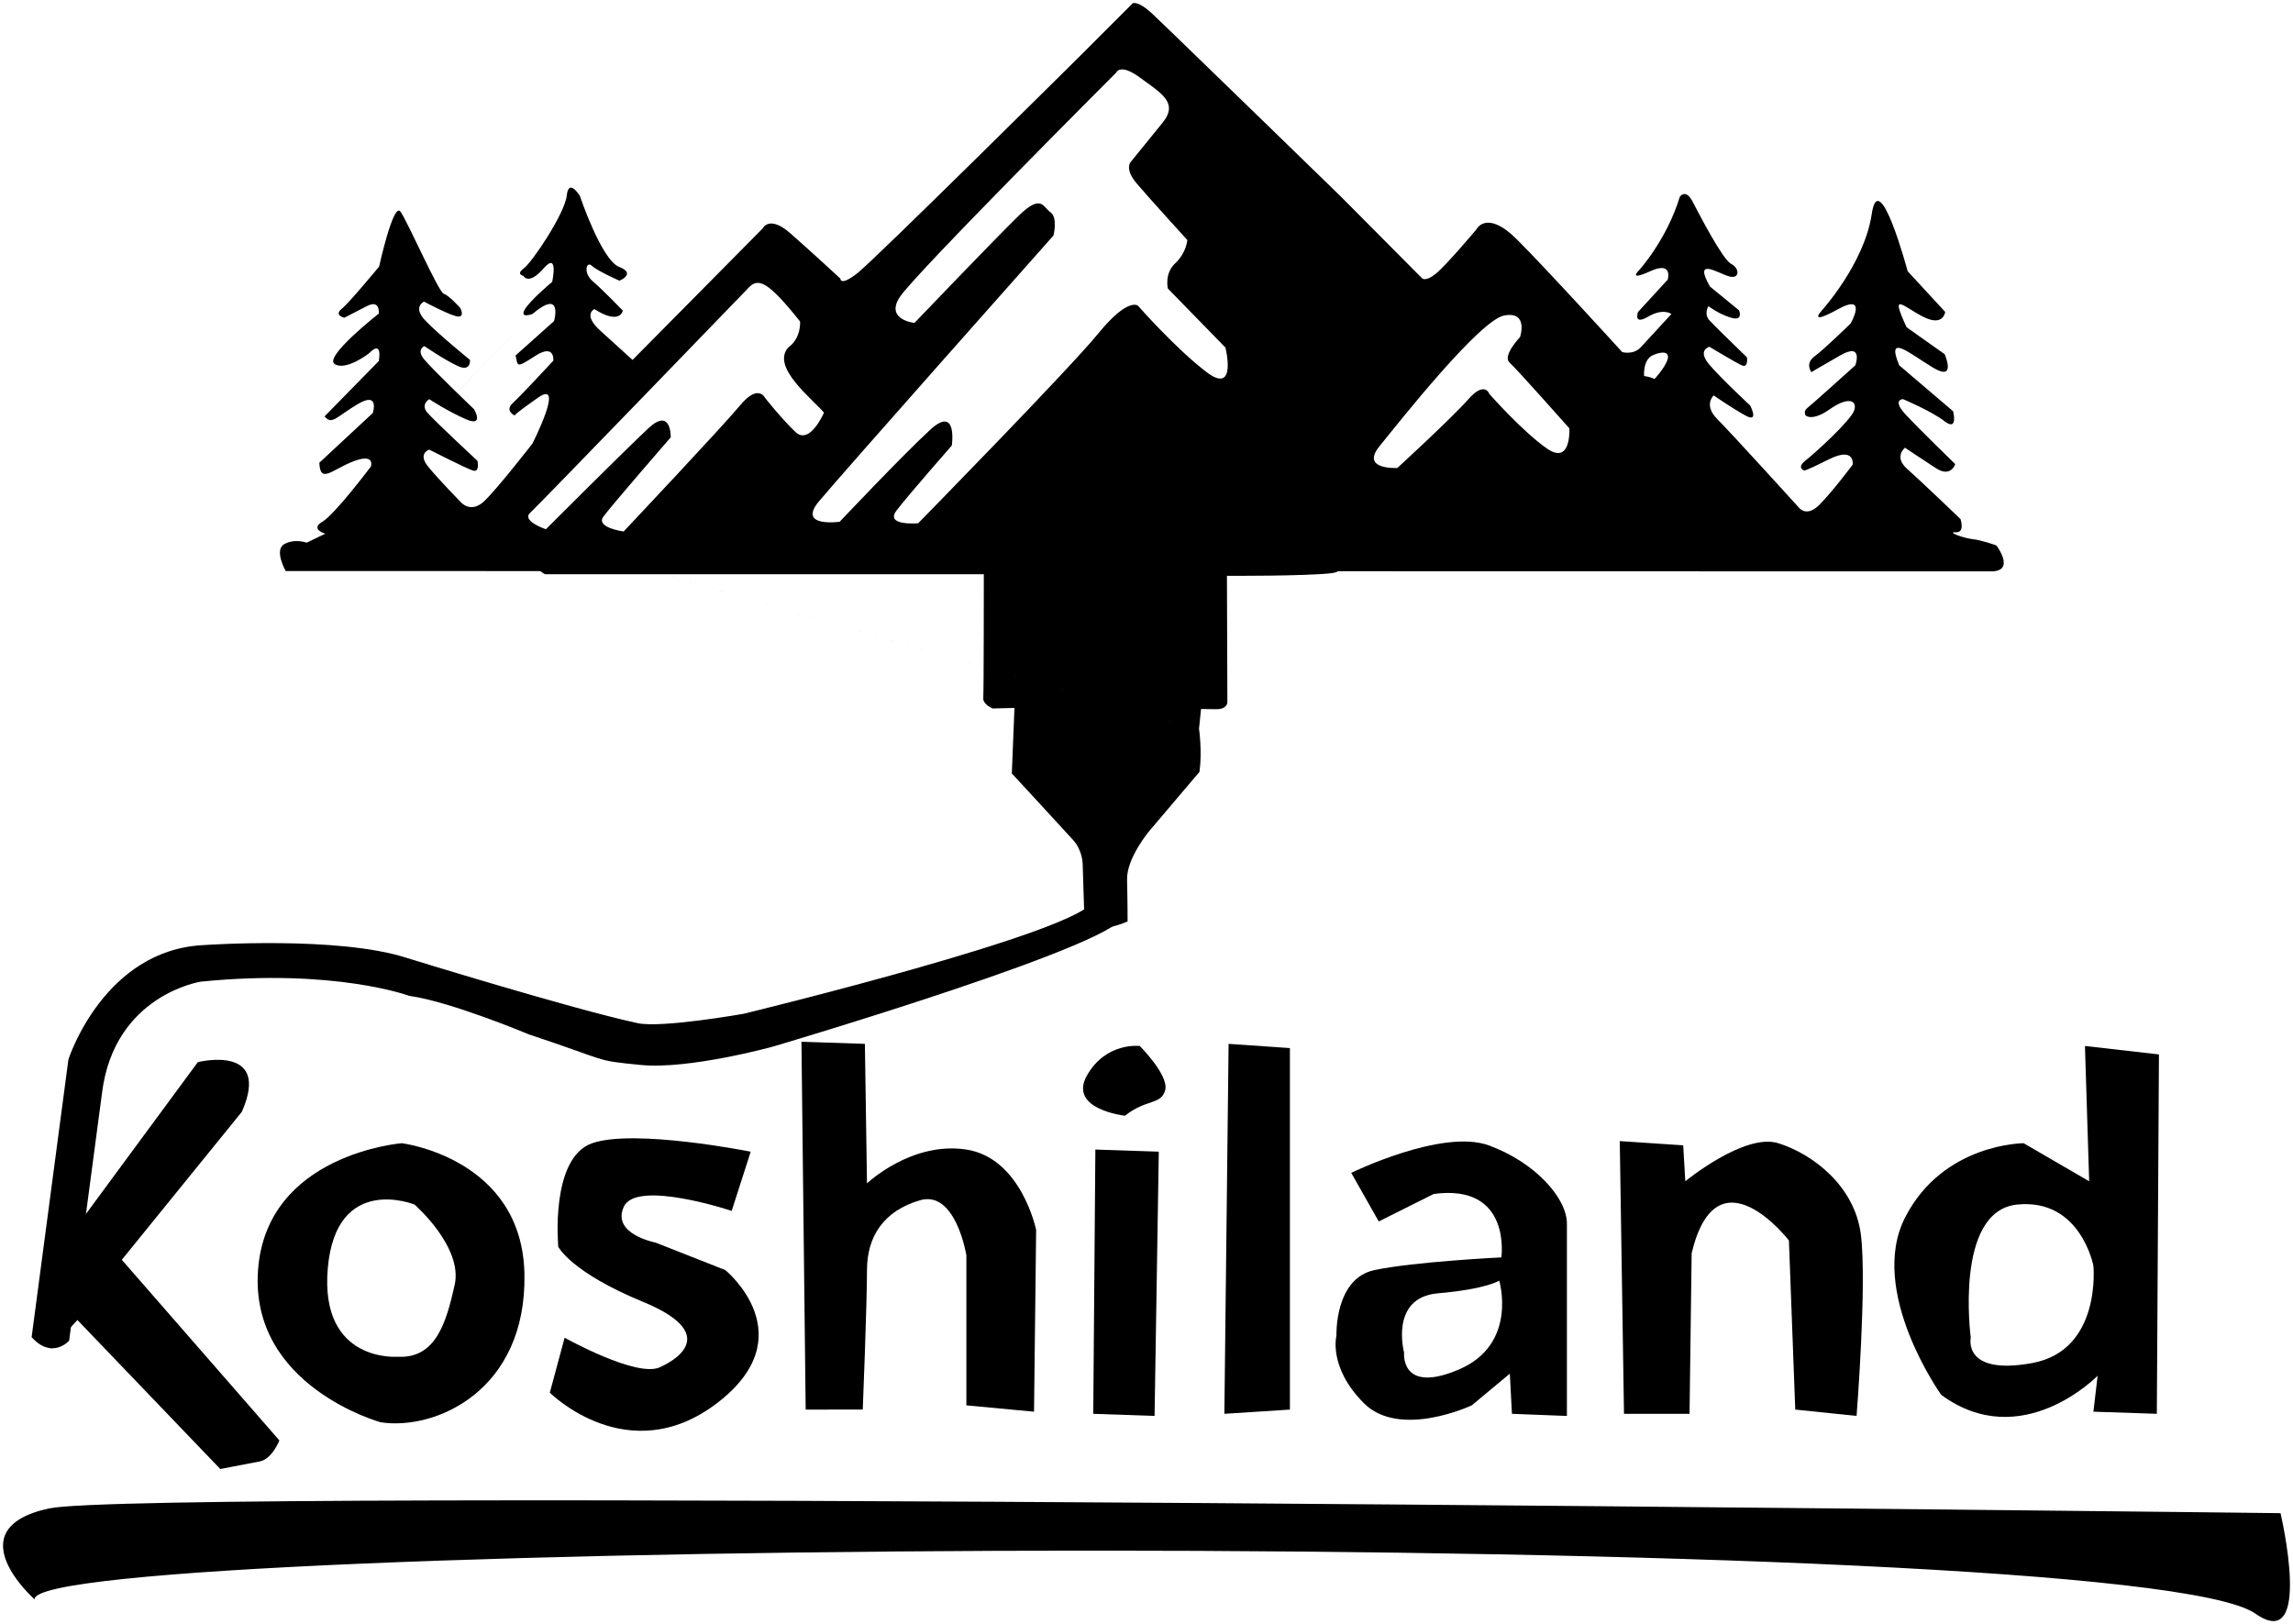
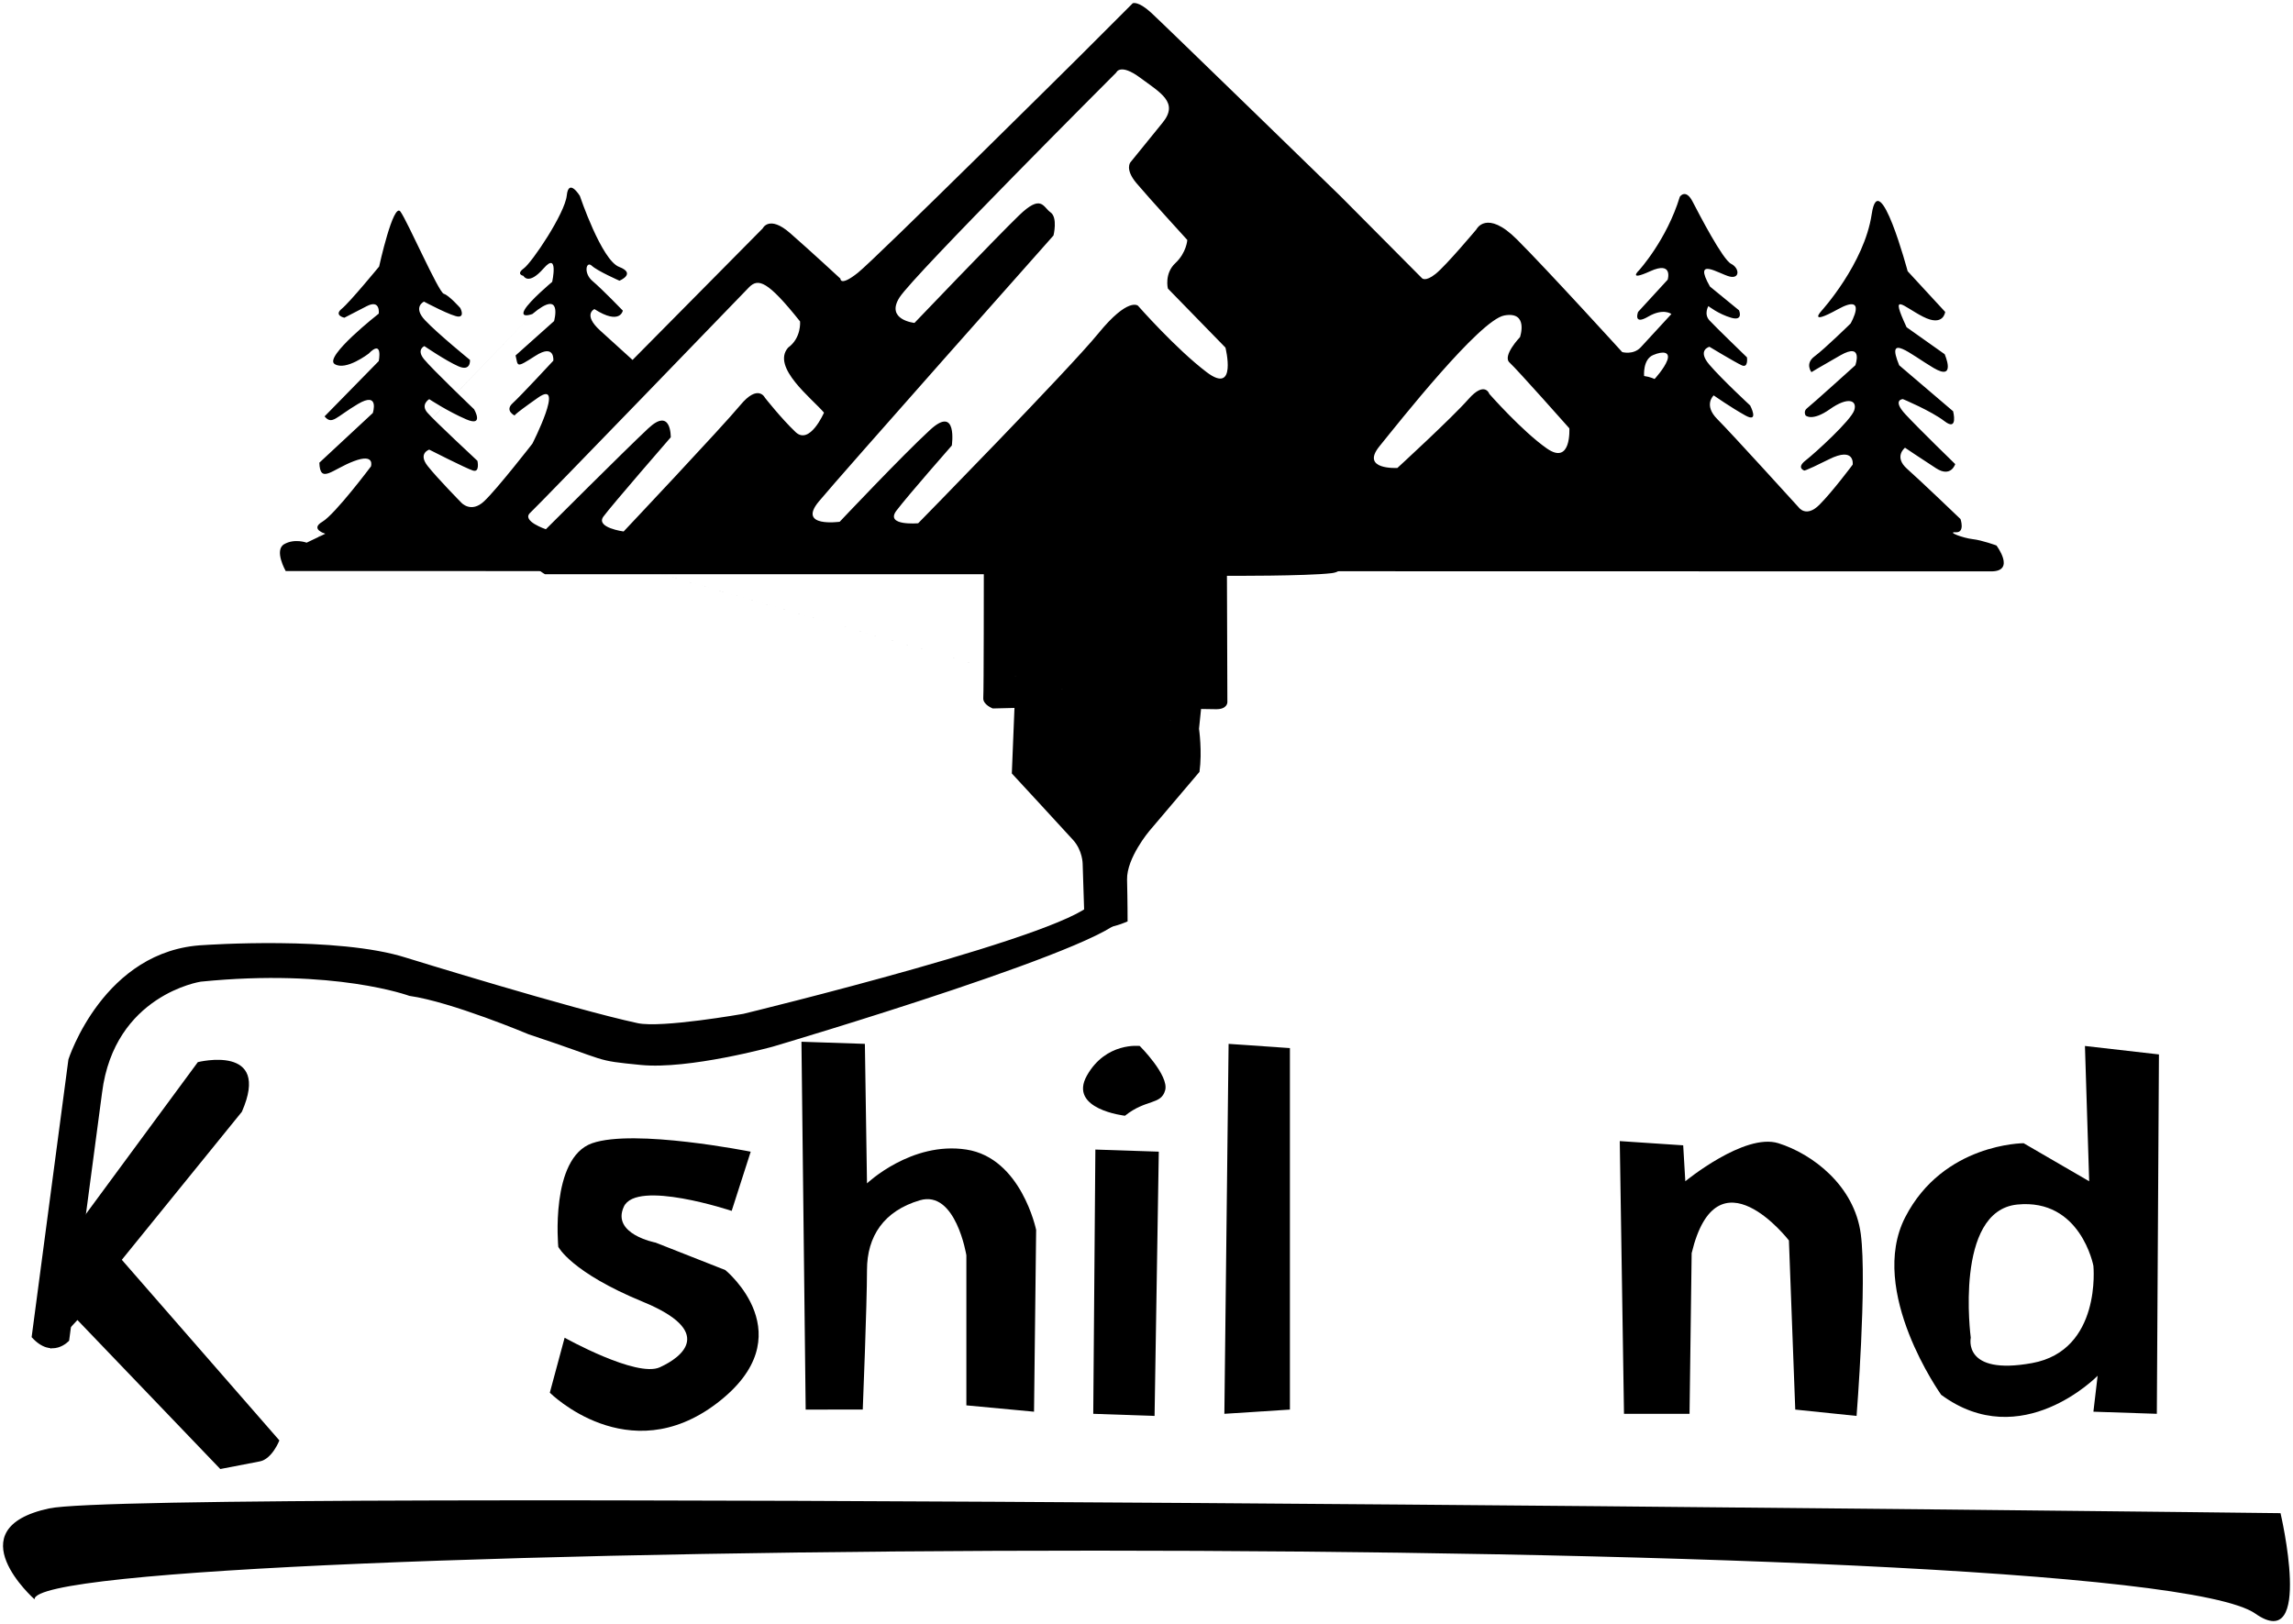
<svg xmlns="http://www.w3.org/2000/svg" xmlns:ns1="http://www.inkscape.org/namespaces/inkscape" xmlns:ns2="http://sodipodi.sourceforge.net/DTD/sodipodi-0.dtd" width="99.774mm" height="70.685mm" viewBox="0 0 99.774 70.685" version="1.1" id="svg1" ns1:version="1.4 (86a8ad7, 2024-10-11)" ns2:docname="koshiland logo.svg" ns1:export-filename="Koshiland logo\Noir\koshiland logo NOIR PNG.png" ns1:export-xdpi="96" ns1:export-ydpi="96">
  <ns2:namedview id="namedview1" pagecolor="#ffffff" bordercolor="#000000" borderopacity="0.25" ns1:showpageshadow="2" ns1:pageopacity="0.0" ns1:pagecheckerboard="0" ns1:deskcolor="#d1d1d1" ns1:document-units="mm" ns1:zoom="2.0334082" ns1:cx="424.41061" ns1:cy="385.31369" ns1:window-width="1920" ns1:window-height="1009" ns1:window-x="1352" ns1:window-y="-8" ns1:window-maximized="1" ns1:current-layer="layer2">
    <ns1:page x="0" y="0" width="99.774" height="70.685" id="page2" margin="0" bleed="0" />
  </ns2:namedview>
  <defs id="defs1">
    <ns1:path-effect effect="powerclip" message="" id="path-effect54" is_visible="true" lpeversion="1" inverse="true" flatten="false" hide_clip="false" />
    <ns1:path-effect effect="powerclip" message="" id="path-effect50" is_visible="true" lpeversion="1" inverse="true" flatten="false" hide_clip="false" />
    <ns1:path-effect effect="powerclip" message="" id="path-effect42" is_visible="true" lpeversion="1" inverse="true" flatten="false" hide_clip="false" />
    <ns1:path-effect effect="powerclip" message="" id="path-effect38" is_visible="true" lpeversion="1" inverse="true" flatten="false" hide_clip="false" />
    <clipPath clipPathUnits="userSpaceOnUse" id="clipPath35">
      <g id="g38" style="display:none">
        <path style="fill:#ffffff;fill-opacity:0.934;stroke:#000000;stroke-width:0.265;stroke-opacity:0" d="m 52.991,52.08 c 0,0 -1.073,-0.358 -0.683,-0.716 0.39,-0.358 9.531,-9.824 9.531,-9.824 0.396,-0.388 0.797,-0.279 2.212,1.496 0,0 0.065,0.716 -0.52,1.139 -0.744,0.853 1.054,2.227 1.561,2.83 0,0 -0.618,1.431 -1.236,0.846 -0.618,-0.586 -1.334,-1.496 -1.334,-1.496 0,0 -0.293,-0.618 -1.073,0.325 -0.781,0.943 -5.075,5.497 -5.075,5.497 0,0 -1.236,-0.163 -0.878,-0.651 0.358,-0.488 2.928,-3.448 2.928,-3.448 0,0 0.033,-1.334 -0.976,-0.39 -1.008,0.943 -4.457,4.391 -4.457,4.391 z" id="path35" ns2:nodetypes="csccscscscscsc" />
        <path style="fill:#ffffff;fill-opacity:0.934;stroke:#000000;stroke-width:0.265;stroke-opacity:0" d="m 69.028,43.102 c 0,0 -1.269,-0.13 -0.651,-1.106 0.618,-0.976 9.434,-9.791 9.434,-9.791 0,0 0.163,-0.423 1.041,0.228 0.878,0.651 1.692,1.073 0.976,1.952 -0.716,0.878 -1.399,1.724 -1.399,1.724 0,0 -0.26,0.293 0.26,0.911 0.52,0.618 2.212,2.472 2.212,2.472 0,0 -0.033,0.553 -0.52,1.008 -0.488,0.455 -0.325,1.106 -0.325,1.106 l 2.505,2.57 c 0,0 0.52,2.082 -0.813,1.073 -1.334,-1.008 -2.993,-2.895 -2.993,-2.895 0,0 -0.423,-0.39 -1.724,1.204 -1.301,1.594 -7.84,8.263 -7.84,8.263 0,0 -1.464,0.13 -0.943,-0.553 0.52,-0.683 2.407,-2.83 2.407,-2.83 0,0 0.26,-1.789 -0.943,-0.683 -1.204,1.106 -3.936,4.001 -3.936,4.001 0,0 -1.854,0.26 -0.911,-0.878 0.943,-1.139 10.214,-11.581 10.214,-11.581 0,0 0.195,-0.781 -0.13,-1.008 -0.325,-0.228 -0.39,-0.813 -1.366,0.13 -0.976,0.943 -4.554,4.684 -4.554,4.684 z" id="path36" />
-         <path style="fill:#ffffff;fill-opacity:0.934;stroke:#000000;stroke-width:0.265;stroke-opacity:0" d="m 100.777,45.411 c 0,0 -0.065,-0.716 0.39,-0.911 0.455,-0.195 0.748,-0.13 0.618,0.228 -0.13,0.358 -0.553,0.813 -0.553,0.813 0,0 -0.195,-0.098 -0.455,-0.13 z" id="path37" />
        <path style="fill:#ffffff;fill-opacity:0.934;stroke:#000000;stroke-width:0.265;stroke-opacity:0" d="m 90.042,49.412 c 0,0 -1.626,0.098 -0.781,-0.943 0.846,-1.041 4.359,-5.497 5.432,-5.693 1.073,-0.195 0.683,0.943 0.683,0.943 0,0 -0.781,0.813 -0.455,1.106 0.325,0.293 2.602,2.863 2.602,2.863 0,0 0.098,1.626 -0.976,0.878 -1.073,-0.748 -2.505,-2.375 -2.505,-2.375 0,0 -0.195,-0.586 -0.911,0.228 -0.716,0.813 -3.09,2.993 -3.09,2.993 z" id="path38" />
      </g>
      <path id="lpe_path-effect38" class="powerclip" d="m 36.286,24.047 h 85.278 v 35.002 H 36.286 Z m 16.705,28.033 c 0,0 3.448,-3.448 4.457,-4.391 1.008,-0.943 0.976,0.39 0.976,0.39 0,0 -2.57,2.96 -2.928,3.448 -0.358,0.488 0.878,0.651 0.878,0.651 0,0 4.294,-4.554 5.075,-5.497 0.781,-0.943 1.073,-0.325 1.073,-0.325 0,0 0.716,0.911 1.334,1.496 0.618,0.586 1.236,-0.846 1.236,-0.846 -0.508,-0.603 -2.306,-1.977 -1.561,-2.83 0.586,-0.423 0.52,-1.139 0.52,-1.139 -1.415,-1.775 -1.816,-1.884 -2.212,-1.496 0,0 -9.141,9.466 -9.531,9.824 -0.39,0.358 0.683,0.716 0.683,0.716 z M 69.028,43.102 c 0,0 3.578,-3.741 4.554,-4.684 0.976,-0.943 1.041,-0.358 1.366,-0.13 0.325,0.228 0.13,1.008 0.13,1.008 0,0 -9.271,10.442 -10.214,11.581 -0.943,1.139 0.911,0.878 0.911,0.878 0,0 2.732,-2.895 3.936,-4.001 1.204,-1.106 0.943,0.683 0.943,0.683 0,0 -1.887,2.147 -2.407,2.83 -0.52,0.683 0.943,0.553 0.943,0.553 0,0 6.538,-6.669 7.84,-8.263 1.301,-1.594 1.724,-1.204 1.724,-1.204 0,0 1.659,1.887 2.993,2.895 1.334,1.008 0.813,-1.073 0.813,-1.073 l -2.505,-2.57 c 0,0 -0.163,-0.651 0.325,-1.106 0.488,-0.455 0.52,-1.008 0.52,-1.008 0,0 -1.692,-1.854 -2.212,-2.472 -0.52,-0.618 -0.26,-0.911 -0.26,-0.911 0,0 0.683,-0.846 1.399,-1.724 0.716,-0.878 -0.098,-1.301 -0.976,-1.952 -0.878,-0.651 -1.041,-0.228 -1.041,-0.228 0,0 -8.816,8.816 -9.434,9.791 -0.618,0.976 0.651,1.106 0.651,1.106 z m 31.749,2.31 c 0.26,0.033 0.455,0.13 0.455,0.13 0,0 0.423,-0.455 0.553,-0.813 0.13,-0.358 -0.163,-0.423 -0.618,-0.228 -0.455,0.195 -0.39,0.911 -0.39,0.911 z m -10.735,4.001 c 0,0 2.375,-2.179 3.09,-2.993 0.716,-0.813 0.911,-0.228 0.911,-0.228 0,0 1.431,1.626 2.505,2.375 1.073,0.748 0.976,-0.878 0.976,-0.878 0,0 -2.277,-2.57 -2.602,-2.863 -0.325,-0.293 0.455,-1.106 0.455,-1.106 0,0 0.39,-1.139 -0.683,-0.943 -1.073,0.195 -4.587,4.652 -5.432,5.693 -0.846,1.041 0.781,0.943 0.781,0.943 z" />
    </clipPath>
    <clipPath clipPathUnits="userSpaceOnUse" id="clipPath41">
      <path style="display:none;fill:#000000;fill-opacity:0.393;stroke:#000000;stroke-width:0.265;stroke-opacity:0" d="m 110.409,158.989 c 0,0 -3.404,0.276 -3.036,-3.864 0.368,-4.14 3.772,-2.76 3.772,-2.76 0,0 2.116,1.84 1.748,3.496 -0.368,1.656 -0.828,3.22 -2.484,3.128 z" id="path42" />
-       <path id="lpe_path-effect42" style="fill:#000000;fill-opacity:0.393;stroke:#000000;stroke-width:0.265;stroke-opacity:0" class="powerclip" d="m 99.187,144.563 h 21.876 v 22.458 H 99.187 Z m 11.222,14.426 c 1.656,0.092 2.116,-1.472 2.484,-3.128 0.368,-1.656 -1.748,-3.496 -1.748,-3.496 0,0 -3.404,-1.38 -3.772,2.76 -0.368,4.14 3.036,3.864 3.036,3.864 z" />
    </clipPath>
    <clipPath clipPathUnits="userSpaceOnUse" id="clipPath49">
      <path style="display:none;fill:#000000;fill-opacity:0.268;stroke:#000000;stroke-width:0.265;stroke-opacity:0" d="m 154.204,158.805 c 0,0 -0.644,-2.392 1.472,-2.576 2.116,-0.184 2.668,-0.552 2.668,-0.552 0,0 0.828,2.76 -1.748,3.864 -2.576,1.104 -2.392,-0.736 -2.392,-0.736 z" id="path50" />
-       <path id="lpe_path-effect50" style="fill:#000000;fill-opacity:0.268;stroke:#000000;stroke-width:0.265;stroke-opacity:0" class="powerclip" d="m 146.091,144.486 h 20.33 v 22.38 h -20.33 z m 8.113,14.319 c 0,0 -0.184,1.84 2.392,0.736 2.576,-1.104 1.748,-3.864 1.748,-3.864 0,0 -0.552,0.368 -2.668,0.552 -2.116,0.184 -1.472,2.576 -1.472,2.576 z" />
    </clipPath>
    <clipPath clipPathUnits="userSpaceOnUse" id="clipPath53">
      <path style="display:none;fill:#000000;fill-opacity:0.347;stroke:#000000;stroke-width:0.265;stroke-opacity:0" d="m 178.862,158.161 c 0,0 -0.736,-5.52 2.024,-5.796 2.76,-0.276 3.312,2.668 3.312,2.668 0,0 0.368,3.68 -2.668,4.232 -3.036,0.552 -2.668,-1.104 -2.668,-1.104 z" id="path54" />
      <path id="lpe_path-effect54" style="fill:#000000;fill-opacity:0.347;stroke:#000000;stroke-width:0.265;stroke-opacity:0" class="powerclip" d="m 170.403,140.315 h 21.781 v 26.423 h -21.781 z m 8.459,17.846 c 0,0 -0.368,1.656 2.668,1.104 3.036,-0.552 2.668,-4.232 2.668,-4.232 0,0 -0.552,-2.944 -3.312,-2.668 -2.76,0.276 -2.024,5.796 -2.024,5.796 z" />
    </clipPath>
  </defs>
  <g ns1:groupmode="layer" id="layer5" ns1:label="Montagne" style="display:inline" transform="translate(-55.802,-60.339)">
    <g id="g34" clip-path="url(#clipPath35)" ns1:path-effect="#path-effect38" style="fill:#000000;fill-opacity:1" transform="translate(26.564,31.292)">
      <path style="fill:#000000;fill-opacity:1;stroke:#000000;stroke-width:0.265;stroke-opacity:0" d="m 41.67,53.901 c 0,0 -0.52,-0.911 -0.065,-1.171 0.455,-0.26 0.976,-0.065 0.976,-0.065 l 0.813,-0.39 c 0,0 -0.683,-0.195 -0.13,-0.52 0.553,-0.325 2.114,-2.407 2.114,-2.407 0,0 0.195,-0.586 -0.748,-0.228 -0.943,0.358 -1.464,1.008 -1.496,0.065 l 2.326,-2.163 c 0,0 0.309,-0.96 -0.651,-0.39 -0.96,0.569 -1.122,0.927 -1.448,0.537 l 2.358,-2.407 c 0,0 0.195,-0.976 -0.439,-0.325 0,0 -0.992,0.764 -1.48,0.455 -0.488,-0.309 1.919,-2.196 1.919,-2.196 0,0 0.081,-0.634 -0.52,-0.325 -0.602,0.309 -0.976,0.504 -0.976,0.504 0,0 -0.472,-0.098 -0.114,-0.39 0.358,-0.293 1.626,-1.838 1.626,-1.838 0,0 0.618,-2.814 0.927,-2.391 0.309,0.423 1.659,3.513 1.887,3.578 0.228,0.065 0.716,0.618 0.716,0.618 0,0 0.195,0.358 -0.065,0.374 -0.26,0.016 -1.513,-0.651 -1.513,-0.651 0,0 -0.504,0.228 0.049,0.813 0.553,0.586 1.952,1.724 1.952,1.724 0,0 0.049,0.52 -0.504,0.277 -0.553,-0.244 -1.48,-0.878 -1.48,-0.878 0,0 -0.358,0.146 -0.016,0.569 0.342,0.423 2.179,2.179 2.179,2.179 0,0 0.455,0.781 -0.342,0.439 -0.797,-0.342 -1.61,-0.878 -1.61,-0.878 0,0 -0.39,0.228 -0.081,0.586 0.309,0.358 2.179,2.098 2.179,2.098 0,0 0.114,0.52 -0.195,0.423 -0.309,-0.098 -1.903,-0.911 -1.903,-0.911 0,0 -0.504,0.163 -0.065,0.716 0.439,0.553 1.464,1.594 1.464,1.594 0,0 0.423,0.472 0.992,-0.065 0.569,-0.537 2.098,-2.505 2.098,-2.505 0,0 1.448,-2.846 0.244,-2.001 -1.204,0.846 -1.008,0.781 -1.008,0.781 0,0 -0.455,-0.211 -0.098,-0.537 0.358,-0.325 1.773,-1.854 1.773,-1.854 0,0 0.081,-0.764 -0.781,-0.211 -0.862,0.553 -0.748,0.455 -0.862,-0.016 l 1.675,-1.496 c 0,0 0.407,-1.448 -0.943,-0.309 m 0,0 c 0,0 -0.553,0.211 -0.342,-0.179 0.211,-0.39 1.204,-1.22 1.204,-1.22 0,0 0.293,-1.35 -0.374,-0.586 -0.667,0.764 -0.878,0.325 -0.878,0.325 0,0 -0.342,-0.065 0.016,-0.325 0.358,-0.26 1.789,-2.391 1.87,-3.172 0.081,-0.781 0.569,0.016 0.569,0.016 0,0 0.943,2.798 1.708,3.09 0.764,0.293 0.016,0.602 0.016,0.602 0,0 -0.96,-0.423 -1.204,-0.651 -0.244,-0.228 -0.374,0.325 0.033,0.667 0.407,0.342 1.317,1.285 1.317,1.285 0,0 -0.114,0.651 -1.236,-0.065 0,0 -0.52,0.228 0.244,0.927 0.764,0.699 1.415,1.285 1.415,1.285 l 5.663,-5.724 c 0,0 0.276,-0.598 1.196,0.207 0.92,0.805 2.185,1.978 2.185,1.978 0,0 -0.023,0.368 0.759,-0.253 0.782,-0.621 9.615,-9.385 9.615,-9.385 l 2.346,-2.346 c 0,0 0.23,-0.115 0.805,0.414 0.575,0.529 8.235,7.982 8.235,7.982 l 3.542,3.565 c 0,0 0.138,0.184 0.598,-0.184 0.46,-0.368 1.771,-1.932 1.771,-1.932 0,0 0.437,-0.897 1.771,0.437 1.334,1.334 4.577,4.899 4.577,4.899 0,0 0.483,0.138 0.805,-0.207 0.322,-0.345 1.334,-1.449 1.334,-1.449 0,0 -0.345,-0.276 -1.012,0.115 -0.667,0.391 -0.437,-0.207 -0.437,-0.207 l 1.288,-1.403 c 0,0 0.253,-0.828 -0.759,-0.368 -1.012,0.46 -0.483,-0.046 -0.483,-0.046 0,0 1.196,-1.311 1.771,-3.197 0,0 0.253,-0.368 0.552,0.207 0.299,0.575 1.311,2.53 1.679,2.714 0.368,0.184 0.391,0.667 -0.069,0.552 -0.46,-0.115 -1.61,-0.897 -0.851,0.437 l 1.265,1.035 c 0,0 0.207,0.483 -0.345,0.322 -0.552,-0.161 -0.989,-0.506 -0.989,-0.506 0,0 -0.207,0.345 0.046,0.621 0.253,0.276 1.633,1.61 1.633,1.61 0,0 0.069,0.483 -0.23,0.345 -0.299,-0.138 -1.403,-0.805 -1.403,-0.805 0,0 -0.552,0.138 0,0.782 0.552,0.644 1.771,1.771 1.771,1.771 0,0 0.414,0.782 -0.207,0.437 -0.621,-0.345 -1.38,-0.874 -1.38,-0.874 0,0 -0.46,0.414 0.161,1.035 0.621,0.621 3.542,3.841 3.542,3.841 0,0 0.322,0.46 0.897,-0.115 0.575,-0.575 1.449,-1.748 1.449,-1.748 0,0 0.115,-0.805 -1.035,-0.23 -1.15,0.575 -1.081,0.483 -1.081,0.483 0,0 -0.345,-0.115 0.069,-0.437 0.414,-0.322 1.978,-1.748 2.116,-2.185 0.138,-0.437 -0.276,-0.598 -1.058,-0.046 -0.782,0.552 -1.058,0.276 -1.058,0.276 0,0 -0.115,-0.184 0.069,-0.322 0.184,-0.138 2.093,-1.863 2.093,-1.863 0,0 0.368,-1.012 -0.644,-0.437 -1.012,0.575 -1.265,0.736 -1.265,0.736 0,0 -0.299,-0.368 0.138,-0.69 0.437,-0.322 1.564,-1.426 1.564,-1.426 0,0 0.782,-1.357 -0.552,-0.621 -1.334,0.736 -0.713,0.069 -0.713,0.069 0,0 1.863,-2.047 2.185,-4.209 0.322,-2.162 1.564,2.484 1.564,2.484 l 1.633,1.771 c 0,0 -0.069,0.667 -0.966,0.207 -0.897,-0.46 -1.449,-1.127 -0.713,0.46 l 1.656,1.173 c 0,0 0.529,1.196 -0.483,0.598 -1.012,-0.598 -2.093,-1.564 -1.495,-0.115 l 2.346,2.001 c 0,0 0.23,0.897 -0.368,0.437 -0.598,-0.46 -1.817,-0.966 -1.817,-0.966 0,0 -0.483,0.023 0.115,0.667 0.598,0.644 2.162,2.162 2.162,2.162 0,0 -0.184,0.598 -0.828,0.184 -0.644,-0.414 -1.357,-0.897 -1.357,-0.897 0,0 -0.506,0.391 0.092,0.92 0.598,0.529 2.323,2.185 2.323,2.185 0,0 0.207,0.598 -0.207,0.575 -0.414,-0.023 0.322,0.253 0.736,0.299 0.414,0.046 1.035,0.276 1.035,0.276 0,0 0.851,1.127 -0.23,1.127 -1.081,0 -74.213,-0.015 -74.213,-0.015" id="path3" ns2:nodetypes="csccscsccscccscscscsscscscscscscscscscscscscsccccscscsscscssccsccscsccsccscscscsccsccsssccscscscscscscscscssscscscscscsccsccsccscscscscsscsc" ns1:original-d="m 41.67034,53.901448 c 0,0 -0.520473,-0.910826 -0.06506,-1.171065 0.455415,-0.260236 0.975887,-0.06506 0.975887,-0.06506 l 0.813239,-0.390353 c 0,0 -0.68312,-0.195178 -0.130119,-0.520472 0.553003,-0.325298 2.11442,-2.407187 2.11442,-2.407187 0,0 0.195178,-0.585531 -0.748178,-0.227706 -0.943359,0.357825 -1.463831,1.008414 -1.496359,0.06506 l 2.325863,-2.163214 c 0,0 0.309031,-0.959621 -0.650591,-0.390354 -0.959621,0.569266 -1.122269,0.927091 -1.447564,0.536737 l 2.358391,-2.407186 c 0,0 0.195178,-0.975886 -0.439148,-0.325295 0,0 -0.992151,0.764444 -1.480094,0.455413 -0.487944,-0.309031 1.919242,-2.195744 1.919242,-2.195744 0,0 0.08132,-0.634326 -0.520472,-0.325295 -0.601797,0.30903 -0.975886,0.504208 -0.975886,0.504208 0,0 -0.471679,-0.09759 -0.113854,-0.390355 0.357825,-0.292766 1.626477,-1.837919 1.626477,-1.837919 0,0 0.618061,-2.813805 0.927092,-2.390921 0.309031,0.422884 1.659007,3.51319 1.886713,3.578249 0.227707,0.06506 0.71565,0.618062 0.71565,0.618062 0,0 0.195178,0.357825 -0.06506,0.374089 -0.260236,0.01627 -1.512623,-0.650591 -1.512623,-0.650591 0,0 -0.504208,0.227707 0.04879,0.813239 0.553002,0.585532 1.951772,1.724066 1.951772,1.724066 0,0 0.04879,0.520472 -0.504208,0.276501 -0.553002,-0.243972 -1.480094,-0.878298 -1.480094,-0.878298 0,0 -0.357825,0.146383 -0.01626,0.569267 0.34156,0.422884 2.179479,2.179479 2.179479,2.179479 0,0 0.455413,0.780709 -0.34156,0.439149 -0.796974,-0.34156 -1.610213,-0.878297 -1.610213,-0.878297 0,0 -0.390354,0.227706 -0.08132,0.585531 0.30903,0.357825 2.179479,2.098156 2.179479,2.098156 0,0 0.113853,0.520472 -0.195177,0.422884 -0.309031,-0.09759 -1.902979,-0.910827 -1.902979,-0.910827 0,0 -0.504207,0.162647 -0.06506,0.715649 0.439149,0.553003 1.46383,1.593948 1.46383,1.593948 0,0 0.422884,0.471678 0.992151,-0.06506 0.569267,-0.536738 2.098155,-2.504775 2.098155,-2.504775 0,0 1.447565,-2.846335 0.243972,-2.000567 -1.203593,0.845768 -1.008416,0.780709 -1.008416,0.780709 0,0 -0.455414,-0.211442 -0.09759,-0.536737 0.357825,-0.325295 1.77286,-1.854184 1.77286,-1.854184 0,0 0.08132,-0.764444 -0.780709,-0.211442 -0.862033,0.553002 -0.748179,0.455414 -0.862033,-0.01627 l 1.675272,-1.496352 c 0,0 0.406619,-1.447565 -0.943357,-0.309031 m 0,0 c 0,0 -0.553002,0.211442 -0.34156,-0.178913 0.211442,-0.390354 1.203593,-1.219857 1.203593,-1.219857 0,0 0.292766,-1.349976 -0.37409,-0.585532 -0.666855,0.764444 -0.878297,0.325295 -0.878297,0.325295 0,0 -0.341561,-0.06506 0.01626,-0.325295 0.357825,-0.260236 1.789125,-2.390921 1.870449,-3.17163 0.08132,-0.780709 0.569267,0.01626 0.569267,0.01626 0,0 0.943357,2.797541 1.707801,3.090307 0.764444,0.292766 0.01626,0.601796 0.01626,0.601796 0,0 -0.959621,-0.422884 -1.203593,-0.65059 -0.243971,-0.227707 -0.374089,0.325295 0.03253,0.666855 0.406619,0.34156 1.317446,1.284917 1.317446,1.284917 0,0 -0.113853,0.650591 -1.236122,-0.06506 0,0 -0.520465,0.227712 0.243979,0.927097 0.764445,0.699385 1.415035,1.284917 1.415035,1.284917 l 5.662997,-5.723703 c 0,0 0.276022,-0.598049 1.196096,0.207016 0.920075,0.805065 2.185177,1.97816 2.185177,1.97816 0,0 -0.023,0.36803 0.759061,-0.25302 0.782064,-0.62105 9.614777,-9.384759 9.614777,-9.384759 l 2.34619,-2.346189 c 0,0 0.230018,-0.115009 0.805065,0.414033 0.575046,0.529043 8.234665,7.981645 8.234665,7.981645 l 3.542287,3.565288 c 0,0 0.138011,0.184015 0.598048,-0.184015 0.460037,-0.368029 1.771143,-1.932156 1.771143,-1.932156 0,0 0.437035,-0.897072 1.771143,0.437036 1.334108,1.334107 4.57737,4.899396 4.57737,4.899396 0,0 0.483043,0.138011 0.805063,-0.207017 0.32203,-0.345028 1.33411,-1.449117 1.33411,-1.449117 0,0 -0.34503,-0.276023 -1.01208,0.115009 -0.66706,0.391032 -0.43704,-0.207017 -0.43704,-0.207017 l 1.28811,-1.403113 c 0,0 0.25302,-0.828067 -0.75906,-0.36803 -1.01209,0.460037 -0.48304,-0.046 -0.48304,-0.046 0,0 1.19609,-1.311105 1.77114,-3.197258 0,0 0.25302,-0.368034 0.55204,0.207013 0.29903,0.575046 1.31111,2.530204 1.67914,2.714219 0.36803,0.184015 0.39103,0.667054 -0.069,0.552045 -0.46003,-0.11501 -1.61013,-0.897073 -0.85106,0.437035 l 1.26509,1.035084 c 0,0 0.20701,0.483039 -0.34503,0.322026 -0.55204,-0.161013 -0.98908,-0.506041 -0.98908,-0.506041 0,0 -0.20702,0.345028 0.046,0.62105 0.25302,0.276022 1.63314,1.61013 1.63314,1.61013 0,0 0.069,0.483039 -0.23002,0.345028 -0.29903,-0.138011 -1.40312,-0.805065 -1.40312,-0.805065 0,0 -0.55204,0.138011 0,0.782063 0.55205,0.644052 1.77115,1.771143 1.77115,1.771143 0,0 0.41403,0.782064 -0.20702,0.437036 -0.62105,-0.345028 -1.38011,-0.874071 -1.38011,-0.874071 0,0 -0.46004,0.414033 0.16101,1.035084 0.62105,0.62105 3.54229,3.84131 3.54229,3.84131 0,0 0.32202,0.460037 0.89707,-0.115009 0.57505,-0.575047 1.44912,-1.748141 1.44912,-1.748141 0,0 0.11501,-0.805066 -1.03509,-0.230019 -1.15009,0.575046 -1.08108,0.483039 -1.08108,0.483039 0,0 -0.34503,-0.115009 0.069,-0.437035 0.41404,-0.322026 1.97816,-1.748142 2.11617,-2.185177 0.13801,-0.437035 -0.27602,-0.598048 -1.05808,-0.046 -0.78207,0.552045 -1.05809,0.276023 -1.05809,0.276023 0,0 -0.11501,-0.184015 0.069,-0.322026 0.18401,-0.138012 2.09317,-1.863151 2.09317,-1.863151 0,0 0.36803,-1.012082 -0.64406,-0.437035 -1.01208,0.575046 -1.2651,0.736059 -1.2651,0.736059 0,0 -0.29902,-0.36803 0.13801,-0.690056 0.43704,-0.322026 1.56413,-1.426115 1.56413,-1.426115 0,0 0.78206,-1.357109 -0.55204,-0.62105 -1.33411,0.73606 -0.71306,0.06901 -0.71306,0.06901 0,0 1.86315,-2.047166 2.18517,-4.209341 0.32203,-2.162174 1.56413,2.484201 1.56413,2.484201 l 1.63313,1.771143 c 0,0 -0.069,0.667054 -0.96608,0.207017 -0.89707,-0.460037 -1.44911,-1.127091 -0.71305,0.460037 l 1.65614,1.173087 c 0,0 0.52904,1.196097 -0.48304,0.598048 -1.01208,-0.598048 -2.09317,-1.564126 -1.49512,-0.115009 l 2.34619,2.001162 c 0,0 0.23002,0.897072 -0.36803,0.437035 -0.59805,-0.460037 -1.81715,-0.966078 -1.81715,-0.966078 0,0 -0.48303,0.023 0.11501,0.667054 0.59805,0.644052 2.16218,2.162175 2.16218,2.162175 0,0 -0.18402,0.598048 -0.82807,0.184015 -0.64405,-0.414034 -1.35711,-0.897073 -1.35711,-0.897073 0,0 -0.50604,0.391032 0.092,0.920074 0.59805,0.529043 2.32319,2.185177 2.32319,2.185177 0,0 0.20701,0.598048 -0.20702,0.575046 -0.41403,-0.023 0.32203,0.253021 0.73606,0.299025 0.41403,0.046 1.03508,0.276018 1.03508,0.276018 0,0 0.85107,1.127091 -0.23002,1.127091 -1.08108,0 -74.21302,-0.01491 -74.21302,-0.01491" />
    </g>
  </g>
  <g ns1:groupmode="layer" id="layer6" ns1:label="Layer 3" transform="translate(-55.802,-60.339)">
    <g id="g55" transform="translate(-37.307,-39.602)" style="display:inline">
      <path style="display:inline;fill:#000000;fill-opacity:1;stroke:#000000;stroke-width:0.265;stroke-opacity:0" d="m 163.773,161.473 -0.184,-11.869 2.76,0.184 0.092,1.564 c 0,0 2.576,-2.116 4.048,-1.656 1.472,0.46 3.312,1.84 3.588,3.956 0.276,2.116 -0.184,7.913 -0.184,7.913 l -2.668,-0.276 -0.276,-7.361 c 0,0 -3.128,-4.048 -4.232,0.552 l -0.092,6.993 z" id="path51" />
      <path style="display:inline;fill:#000000;fill-opacity:1;stroke:#000000;stroke-width:0.265;stroke-opacity:0" d="m 177.574,160.645 c 0,0 -3.22,-4.508 -1.564,-7.729 1.656,-3.22 5.152,-3.22 5.152,-3.22 l 2.852,1.656 -0.184,-5.888 3.22,0.368 -0.092,15.641 -2.76,-0.092 0.184,-1.564 c 0,0 -3.312,3.404 -6.809,0.828 z" id="path52" clip-path="url(#clipPath53)" ns1:path-effect="#path-effect54" ns1:original-d="m 177.57435,160.64498 c 0,0 -3.22026,-4.50836 -1.56413,-7.72862 1.65613,-3.22027 5.15242,-3.22027 5.15242,-3.22027 l 2.85223,1.65614 -0.18402,-5.88848 3.22026,0.36803 -0.092,15.64127 -2.76023,-0.092 0.18402,-1.56413 c 0,0 -3.31227,3.40428 -6.80855,0.82807 z" />
      <path style="fill:#000000;fill-opacity:1;stroke:#000000;stroke-width:0.265;stroke-opacity:0" d="m 94.958,155.341 6.759,-9.174 c 0,0 3.218,-0.808 1.916,2.161 l -5.224,6.442 6.856,7.861 c 0,0 -0.312,0.81 -0.854,0.914 -0.542,0.104 -1.717,0.331 -1.717,0.331 l -6.216,-6.485 -1.164,1.255 z" id="path39" />
      <path style="fill:#000000;fill-opacity:1;stroke:#000000;stroke-width:0.265;stroke-opacity:0" d="m 109.673,161.841 c 0,0 -5.704,-1.564 -5.336,-6.625 0.368,-5.06 6.256,-5.52 6.256,-5.52 0,0 5.244,0.644 5.336,5.704 0.092,5.06 -3.864,6.809 -6.257,6.441 z" id="path40" clip-path="url(#clipPath41)" ns1:path-effect="#path-effect42" ns1:original-d="m 109.67286,161.84108 c 0,0 -5.70446,-1.56413 -5.33643,-6.62454 0.36803,-5.06041 6.2565,-5.52045 6.2565,-5.52045 0,0 5.24443,0.64406 5.33644,5.70447 0.092,5.06041 -3.86431,6.80854 -6.25651,6.44052 z" />
      <path style="fill:#000000;fill-opacity:1;stroke:#000000;stroke-width:0.265;stroke-opacity:0" d="m 117.033,160.553 0.644,-2.392 c 0,0 3.128,1.748 4.14,1.288 1.012,-0.46 2.392,-1.564 -0.736,-2.852 -3.128,-1.288 -3.68,-2.392 -3.68,-2.392 0,0 -0.368,-3.864 1.472,-4.508 1.84,-0.644 6.901,0.368 6.901,0.368 l -0.828,2.576 c 0,0 -4.14,-1.38 -4.692,-0.184 -0.552,1.196 1.38,1.564 1.38,1.564 l 3.036,1.196 c 0,0 3.496,2.852 -0.368,5.796 -3.864,2.944 -7.269,-0.46 -7.269,-0.46 z" id="path43" ns2:nodetypes="ccsscsccsccsc" />
      <path style="fill:#000000;fill-opacity:1;stroke:#000000;stroke-width:0.265;stroke-opacity:0" d="m 128.166,161.289 -0.184,-16.009 2.76,0.092 0.092,6.072 c 0,0 1.932,-1.84 4.324,-1.472 2.392,0.368 3.036,3.496 3.036,3.496 l -0.092,7.913 -2.944,-0.276 v -6.533 c 0,0 -0.46,-2.852 -2.024,-2.392 -1.564,0.46 -2.3,1.564 -2.3,3.036 0,1.472 -0.184,6.072 -0.184,6.072 z" id="path44" />
      <path style="fill:#000000;fill-opacity:1;stroke:#000000;stroke-width:0.265;stroke-opacity:0" d="m 140.679,161.473 0.092,-11.501 2.76,0.092 -0.184,11.501 z" id="path45" />
      <path style="fill:#000000;fill-opacity:1;stroke:#000000;stroke-width:0.265;stroke-opacity:0" d="m 142.059,148.5 c 0,0 -2.484,-0.276 -1.656,-1.748 0.828,-1.472 2.3,-1.288 2.3,-1.288 0,0 1.288,1.288 1.104,1.932 -0.184,0.644 -0.828,0.368 -1.748,1.104 z" id="path46" />
      <path style="fill:#000000;fill-opacity:1;stroke:#000000;stroke-width:0.265;stroke-opacity:0" d="m 146.384,161.473 0.184,-16.101 2.668,0.184 v 15.733 z" id="path47" />
      <path style="fill:#000000;fill-opacity:1;stroke:#000000;stroke-width:0.265;stroke-opacity:0" d="m 158.897,161.473 -0.092,-1.748 -1.656,1.38 c 0,0 -3.128,1.472 -4.692,-0.092 -1.564,-1.564 -1.196,-2.944 -1.196,-2.944 0,0 -0.092,-2.484 1.656,-2.852 1.748,-0.368 5.52,-0.552 5.52,-0.552 0,0 0.46,-3.22 -2.944,-2.76 l -2.392,1.196 -1.196,-2.116 c 0,0 3.956,-1.932 5.98,-1.196 2.024,0.736 3.404,2.3 3.404,3.404 0,1.104 0,8.373 0,8.373 z" id="path48" clip-path="url(#clipPath49)" ns1:path-effect="#path-effect50" ns1:original-d="m 158.89684,161.47305 -0.092,-1.74814 -1.65613,1.38011 c 0,0 -3.12826,1.47212 -4.69238,-0.092 -1.56413,-1.56413 -1.1961,-2.94424 -1.1961,-2.94424 0,0 -0.092,-2.4842 1.65614,-2.85223 1.74814,-0.36803 5.52044,-0.55204 5.52044,-0.55204 0,0 0.46004,-3.22026 -2.94424,-2.76023 l -2.3922,1.19609 -1.19609,-2.11617 c 0,0 3.95631,-1.93216 5.98048,-1.1961 2.02416,0.73606 3.40427,2.30019 3.40427,3.40428 0,1.10409 0,8.37268 0,8.37268 z" />
    </g>
  </g>
  <g ns1:groupmode="layer" id="layer2" ns1:label="Filament" style="display:inline" transform="translate(-55.802,-60.339)">
    <path style="fill:#000000;fill-opacity:1;stroke:#000000;stroke-width:0.265;stroke-opacity:0" d="m 104.64,99.298 c 0,0 -0.688,-0.262 0.002,0.819 0.69,1.081 -15.217,5.775 -15.217,5.775 0,0 -3.649,1.004 -5.742,0.796 -2.093,-0.207 -1.266,-0.137 -4.877,-1.333 0,0 -3.355,-1.414 -5.193,-1.674 0,0 -3.253,-1.204 -9.076,-0.618 0,0 -3.757,0.569 -4.294,4.831 l -1.433,10.794 c 0,0 -0.737,0.839 -1.632,-0.153 l 1.601,-12.088 c 0,0 1.529,-4.782 5.904,-4.977 0,0 5.807,-0.407 8.799,0.553 0,0 7.225,2.237 10.068,2.846 1.039,0.223 4.602,-0.407 4.602,-0.407 0,0 14.849,-3.601 15.232,-4.94 z" id="path2" ns1:label="path2" ns2:nodetypes="cscscccccccccsccc" />
  </g>
  <g ns1:groupmode="layer" id="layer3" ns1:label="Buse" style="display:inline" transform="translate(-55.802,-60.339)">
    <path style="fill:#000000;fill-opacity:1;stroke:#000000;stroke-width:0.265;stroke-opacity:0" d="m 79.453,83.854 34.374,-0.096 c 0,0 1.018,1.397 -0.088,1.527 -1.106,0.13 -4.55,0.115 -4.55,0.115 l 0.019,5.503 c 0,0 0.003,0.31 -0.498,0.302 l -0.647,-0.01 -0.089,0.861 m 3e-5,0 c 0,0 0.144,0.984 0.02,1.876 l -2.185,2.576 c 0,0 -0.989,1.173 -0.966,2.116 0.023,0.943 0.023,1.817 0.023,1.817 0,0 -1.848,0.847 -1.886,-0.345 l -0.069,-2.162 c 0,0 0,-0.575 -0.414,-1.035 -0.414,-0.46 -2.668,-2.898 -2.668,-2.898 l 0.115,-2.852 -0.943,0.023 c 0,0 -0.437,-0.161 -0.414,-0.46 0.023,-0.299 0.023,-5.382 0.023,-5.382 H 79.517 c 0,0 -1.21,-0.607 -0.065,-1.476" id="path1" ns2:nodetypes="cccccscccscccscccccsccc" ns1:label="path1" />
    <path style="fill:#000000;fill-opacity:1;stroke:#000000;stroke-width:0.265;stroke-opacity:0" d="m 57.305,129.945 c 0,0 -3.471,-3.068 0.631,-3.956 4.152,-0.899 97.097,0.206 97.097,0.206 0,0 1.449,6.156 -1.095,4.372 -5.481,-3.845 -96.771,-3.256 -96.633,-0.622 z" id="path56" ns2:nodetypes="cscsc" />
  </g>
</svg>